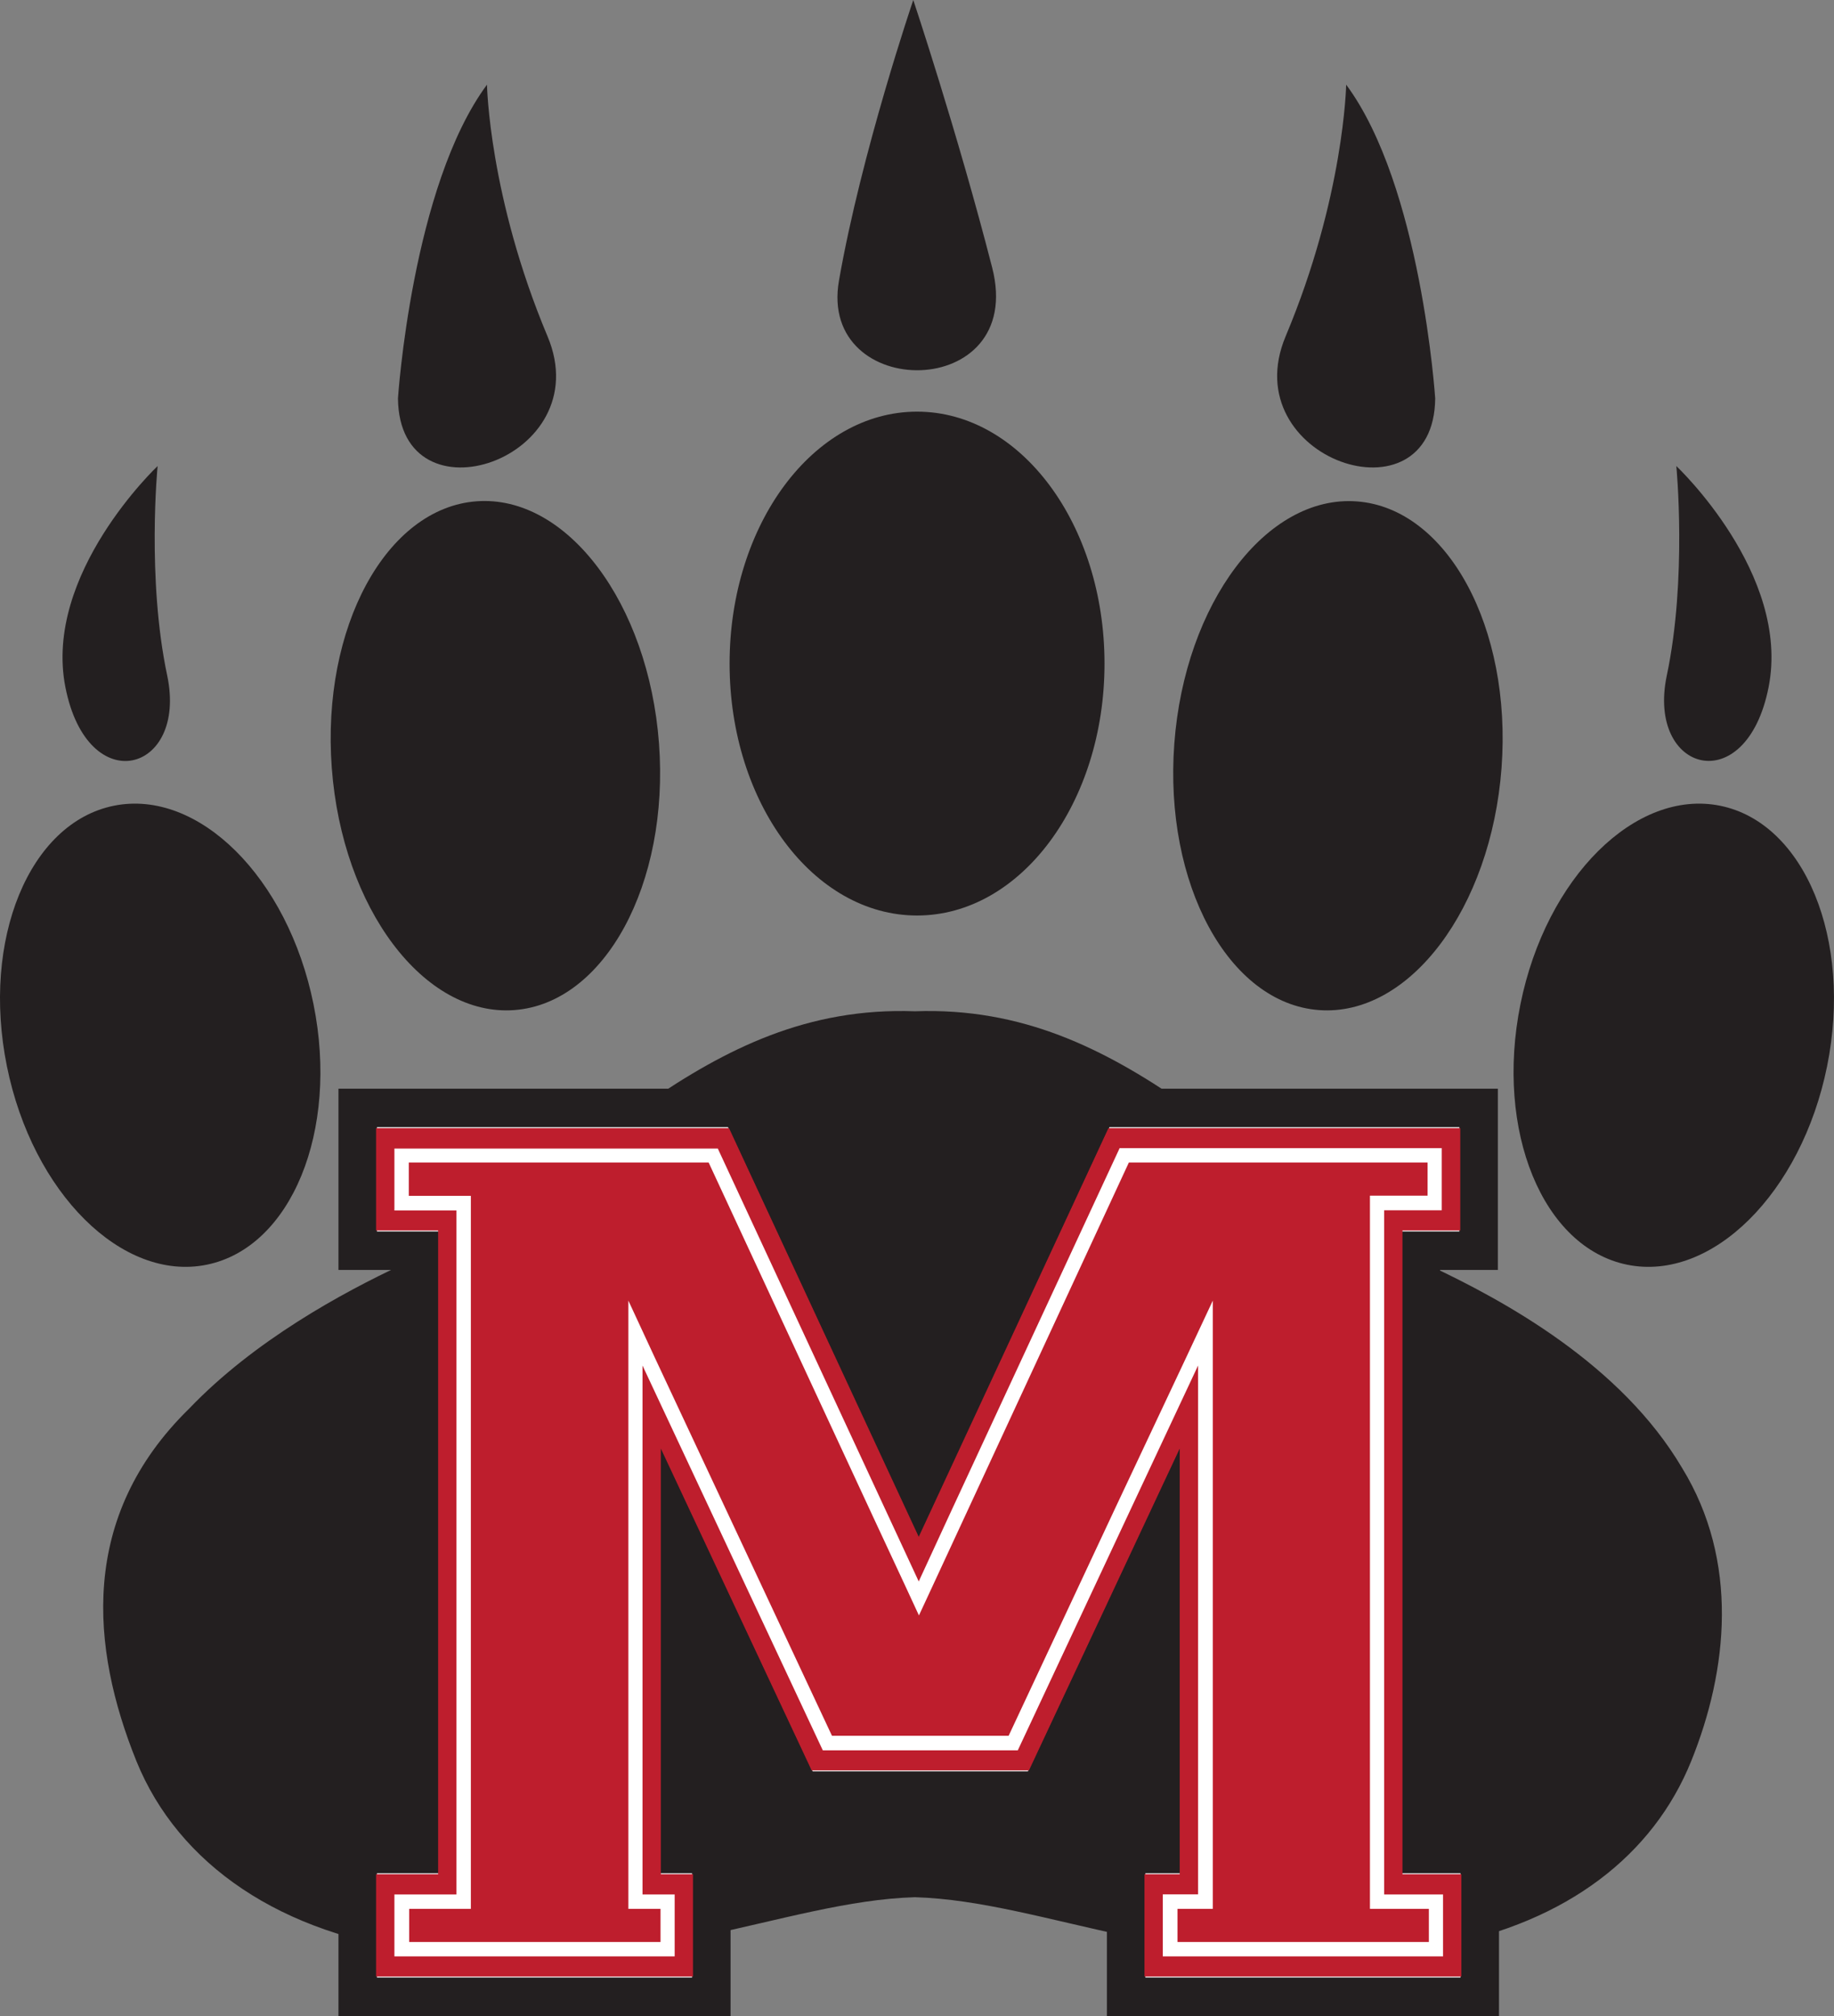
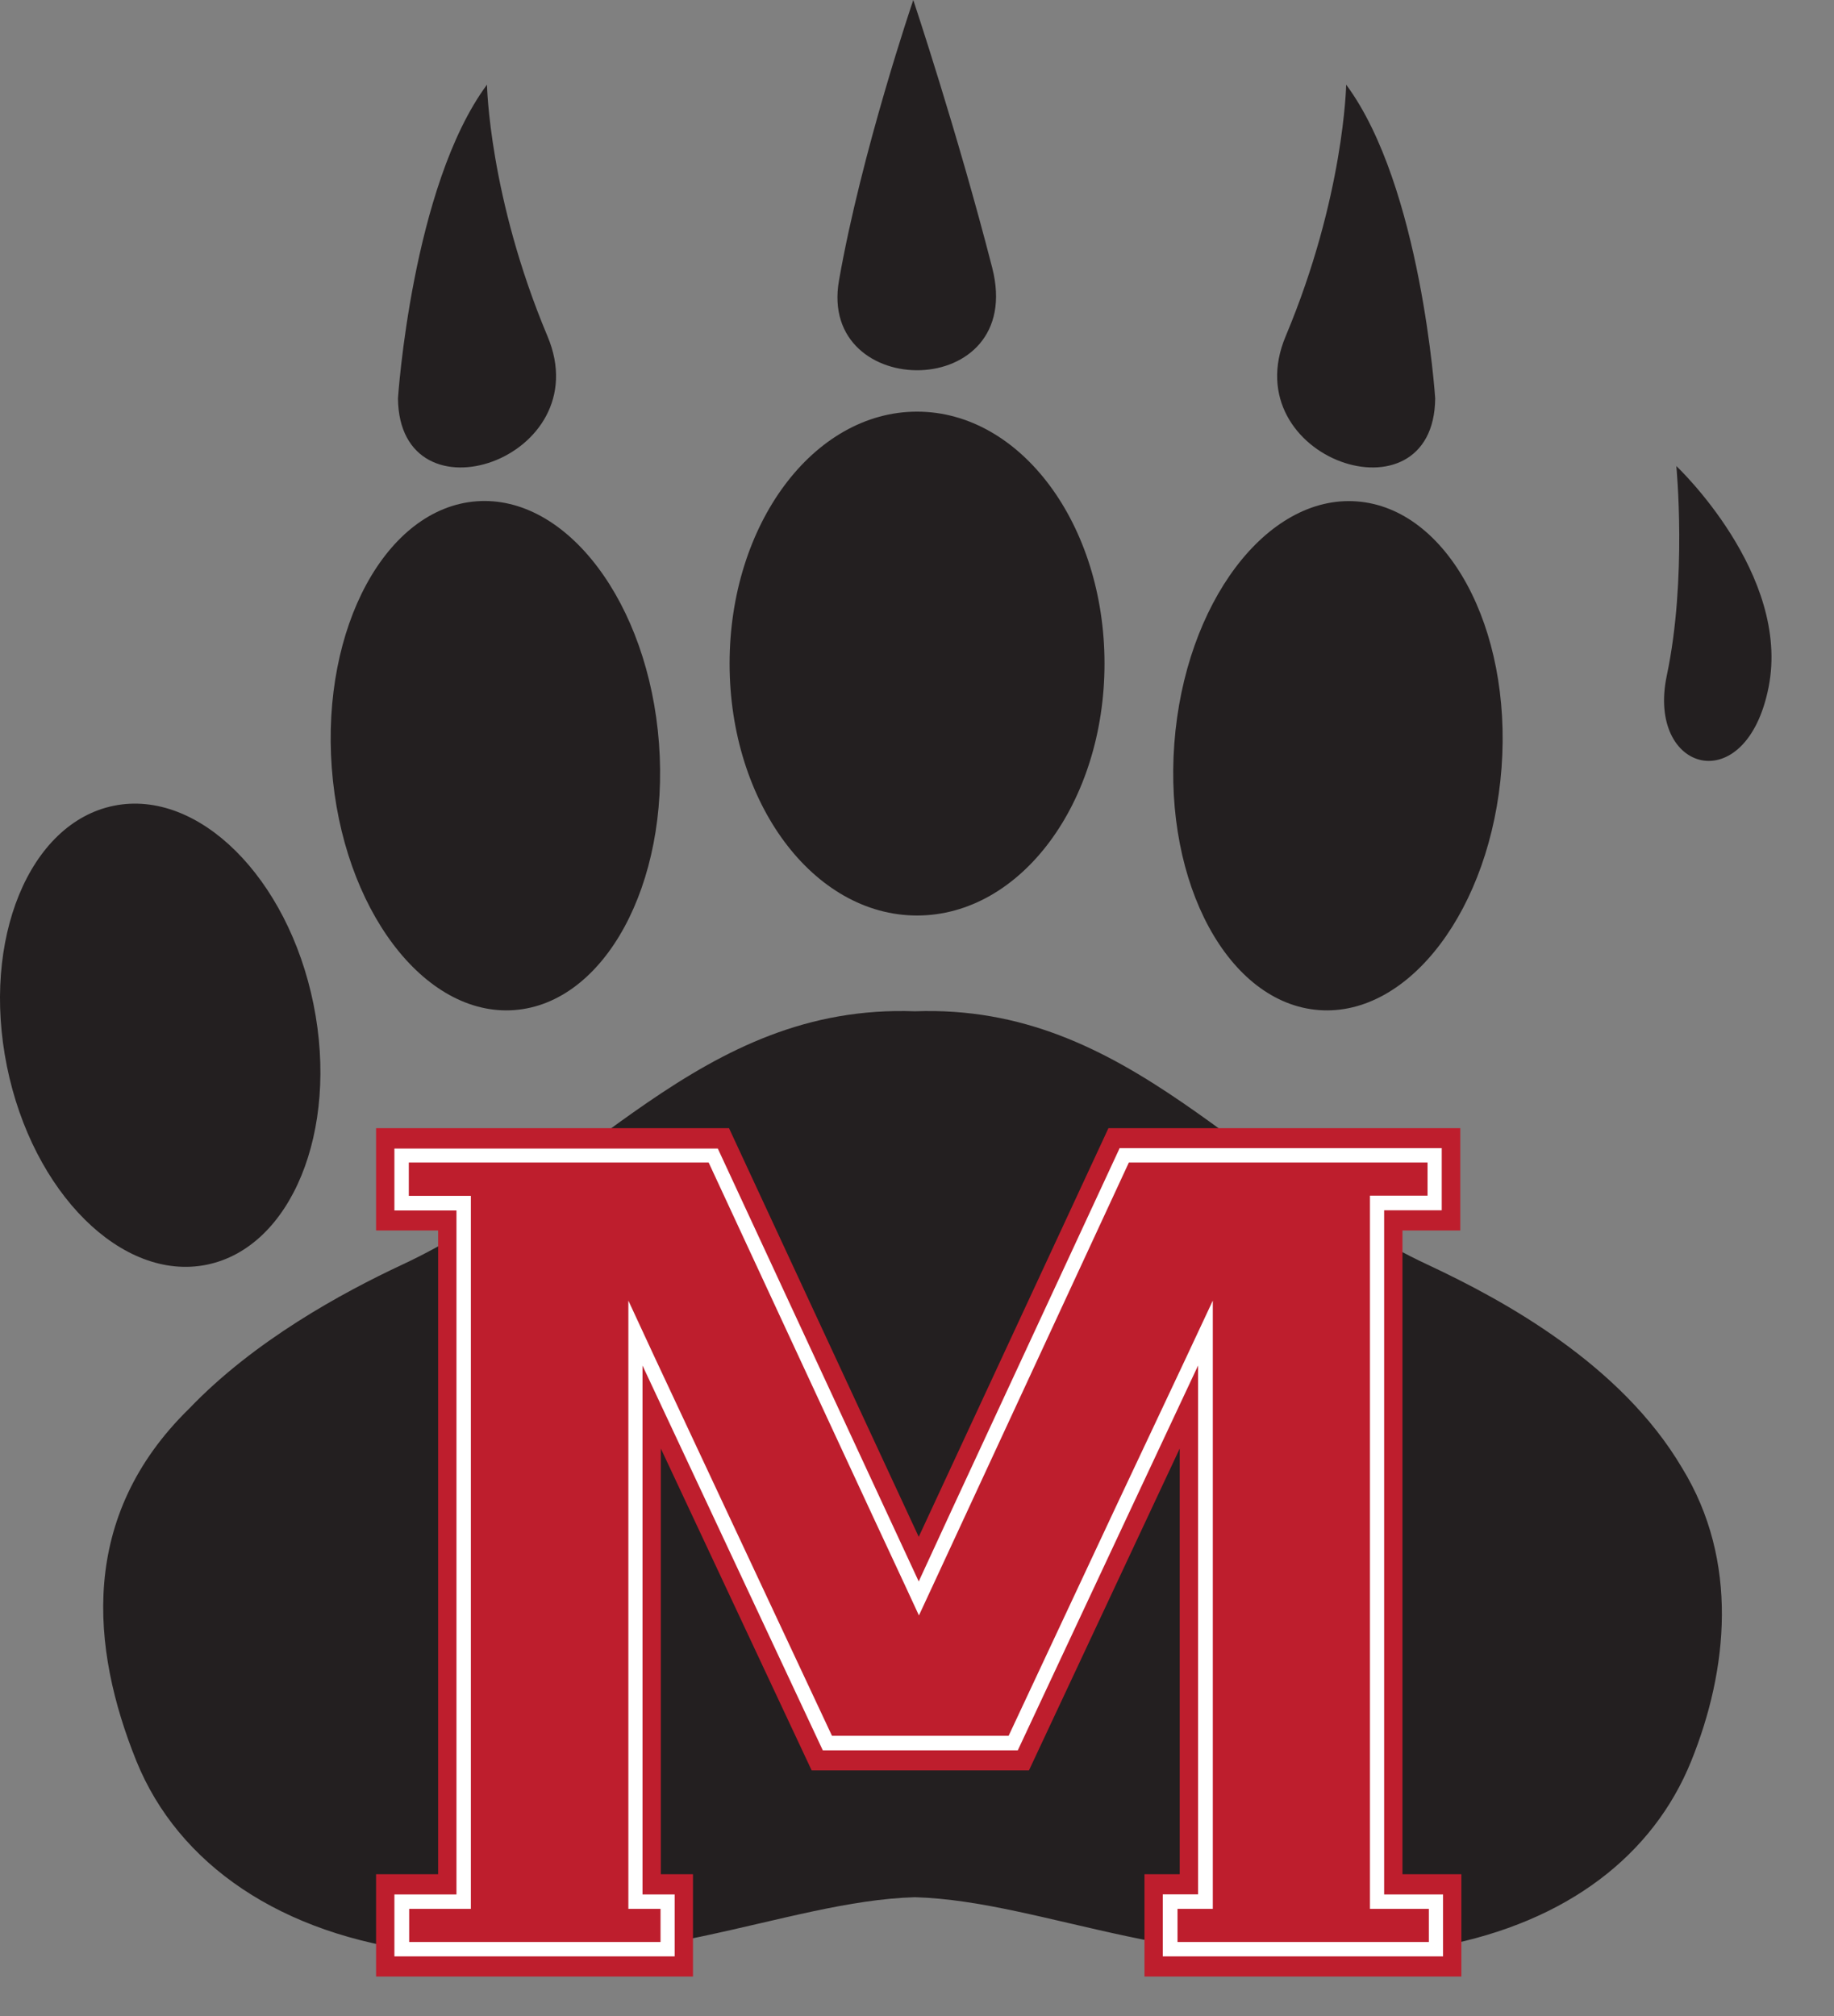
<svg xmlns="http://www.w3.org/2000/svg" viewBox="0 0 350.24 384.99">
  <rect x="0" y="0" width="350.24" height="384.99" fill="#808080" stroke="none" />
  <defs>
    <style>.cls-1{fill:#231f20;}.cls-2,.cls-4{fill:#fff;}.cls-2{stroke:#231f20;stroke-miterlimit:10;stroke-width:7.35px;}.cls-3{fill:#be1e2d;}</style>
  </defs>
  <g id="Layer_2" data-name="Layer 2">
    <g id="Layer_1-2" data-name="Layer 1">
      <path class="cls-1" d="M210.93,126.72c0,26.57-16,48.11-35.8,48.11s-35.8-21.54-35.8-48.11,16-48.11,35.8-48.11S210.93,100.15,210.93,126.72Z" />
      <path class="cls-1" d="M286.75,146.64c-2,26.83-17.61,47.54-34.87,46.25S222.26,168.81,224.26,142s17.61-47.54,34.86-46.25S288.75,119.81,286.75,146.64Z" />
      <path class="cls-1" d="M274.08,76.08s-2.65-40.55-17-59.91c0,0-.38,21.44-11.56,48.05C235.67,87.69,273.86,100.55,274.08,76.08Z" />
      <path class="cls-1" d="M174.41,0s-9.89,29-14.19,53.58c-4.07,23.22,35.85,23.24,29.26-2.46S174.41,0,174.41,0Z" />
-       <path class="cls-1" d="M348.92,203.62c-4.9,24.2-22,41.17-38.15,37.9s-25.3-25.54-20.41-49.75,22-41.17,38.14-37.9S353.81,179.41,348.92,203.62Z" />
      <path class="cls-1" d="M320.13,89s2.09,21.47-1.82,40,15.17,23.86,19.44,2.23S320.13,89,320.13,89Z" />
      <path class="cls-1" d="M63.36,146.64c2,26.83,17.61,47.54,34.86,46.25s29.63-24.08,27.63-50.91S108.24,94.44,91,95.73,61.36,119.81,63.36,146.64Z" />
      <path class="cls-1" d="M76,76.08s2.66-40.55,17-59.91c0,0,.38,21.44,11.56,48.05C114.44,87.69,76.25,100.55,76,76.08Z" />
      <path class="cls-1" d="M1.32,203.62c4.9,24.2,22,41.17,38.14,37.9S64.77,216,59.87,191.77s-22-41.17-38.14-37.9S-3.58,179.41,1.32,203.62Z" />
-       <path class="cls-1" d="M30.1,89S28,110.42,31.93,129s-15.18,23.86-19.44,2.23S30.1,89,30.1,89Z" />
      <path class="cls-1" d="M321.22,280.31c-11.62-19.69-33.77-31.88-48.58-38.8-35.45-16.56-56.84-49.89-97.92-48.39-41.08-1.5-62.47,31.83-97.92,48.39C65.38,246.85,48.55,256,36.12,269,15,289.64,17.34,314.72,26.05,336.31c8,19.72,27.66,33.24,55.11,36.46l.9.13c40.4,5,67.74-9.87,92.66-10.6,24.92.73,52.26,15.63,92.66,10.6,1.89-.24,3.69-.52,5.46-.83l1.26-.23c.38-.07.77-.13,1.14-.21,24.08-4.6,40.49-17.4,47.73-35.32C330,318.92,332.15,298.11,321.22,280.31Z" />
-       <polygon class="cls-2" points="271.33 354.06 271.33 238.84 282.37 238.84 282.37 211.58 209.53 211.58 175.45 285.01 141.37 211.58 68.31 211.58 68.31 238.84 80.16 238.84 80.16 354.06 68.31 354.06 68.31 381.31 135.84 381.31 135.84 354.06 129.71 354.06 129.71 292.51 152.86 341.93 160.94 341.93 190.56 341.93 198.64 341.93 221.79 292.51 221.79 354.06 215.06 354.06 215.06 381.31 282.59 381.31 282.59 354.06 271.33 354.06" />
      <polygon class="cls-3" points="218.56 377.45 218.56 357.91 225.29 357.91 225.29 276.62 196.5 338.08 155 338.08 126.2 276.62 126.2 357.91 132.34 357.91 132.34 377.45 71.82 377.45 71.82 357.91 83.67 357.91 83.67 234.98 71.82 234.98 71.82 215.44 139.22 215.44 175.45 293.48 211.68 215.44 278.87 215.44 278.87 234.98 267.83 234.98 267.83 357.91 279.08 357.91 279.08 377.45 218.56 377.45" />
      <path class="cls-4" d="M272.62,222v6.33h-11V364.52h11.25v6.33h-48v-6.33h6.74V248.37l-5.24,11.19L213.07,287.8l-20.45,43.67H158.88L138.42,287.8l-13.23-28.24L120,248.37V364.52h6.14v6.33h-48v-6.33H89.92V228.37H78.07V222h57.26l31.39,67.63L173,303.11l2.49,5.38,2.5-5.38,6.23-13.44L215.58,222h57m2.75-2.75H213.82l-32.13,69.23L175.45,302l-6.24-13.44-32.13-69.23H75.32v11.83H87.17V361.77H75.32V373.6h53.52V361.77H122.7v-101L135.93,289l21.2,45.25h37.24L215.56,289l13.24-28.24v101h-6.74V373.6h53.52V361.77H264.33V231.12h11V219.29Z" />
    </g>
  </g>
</svg>